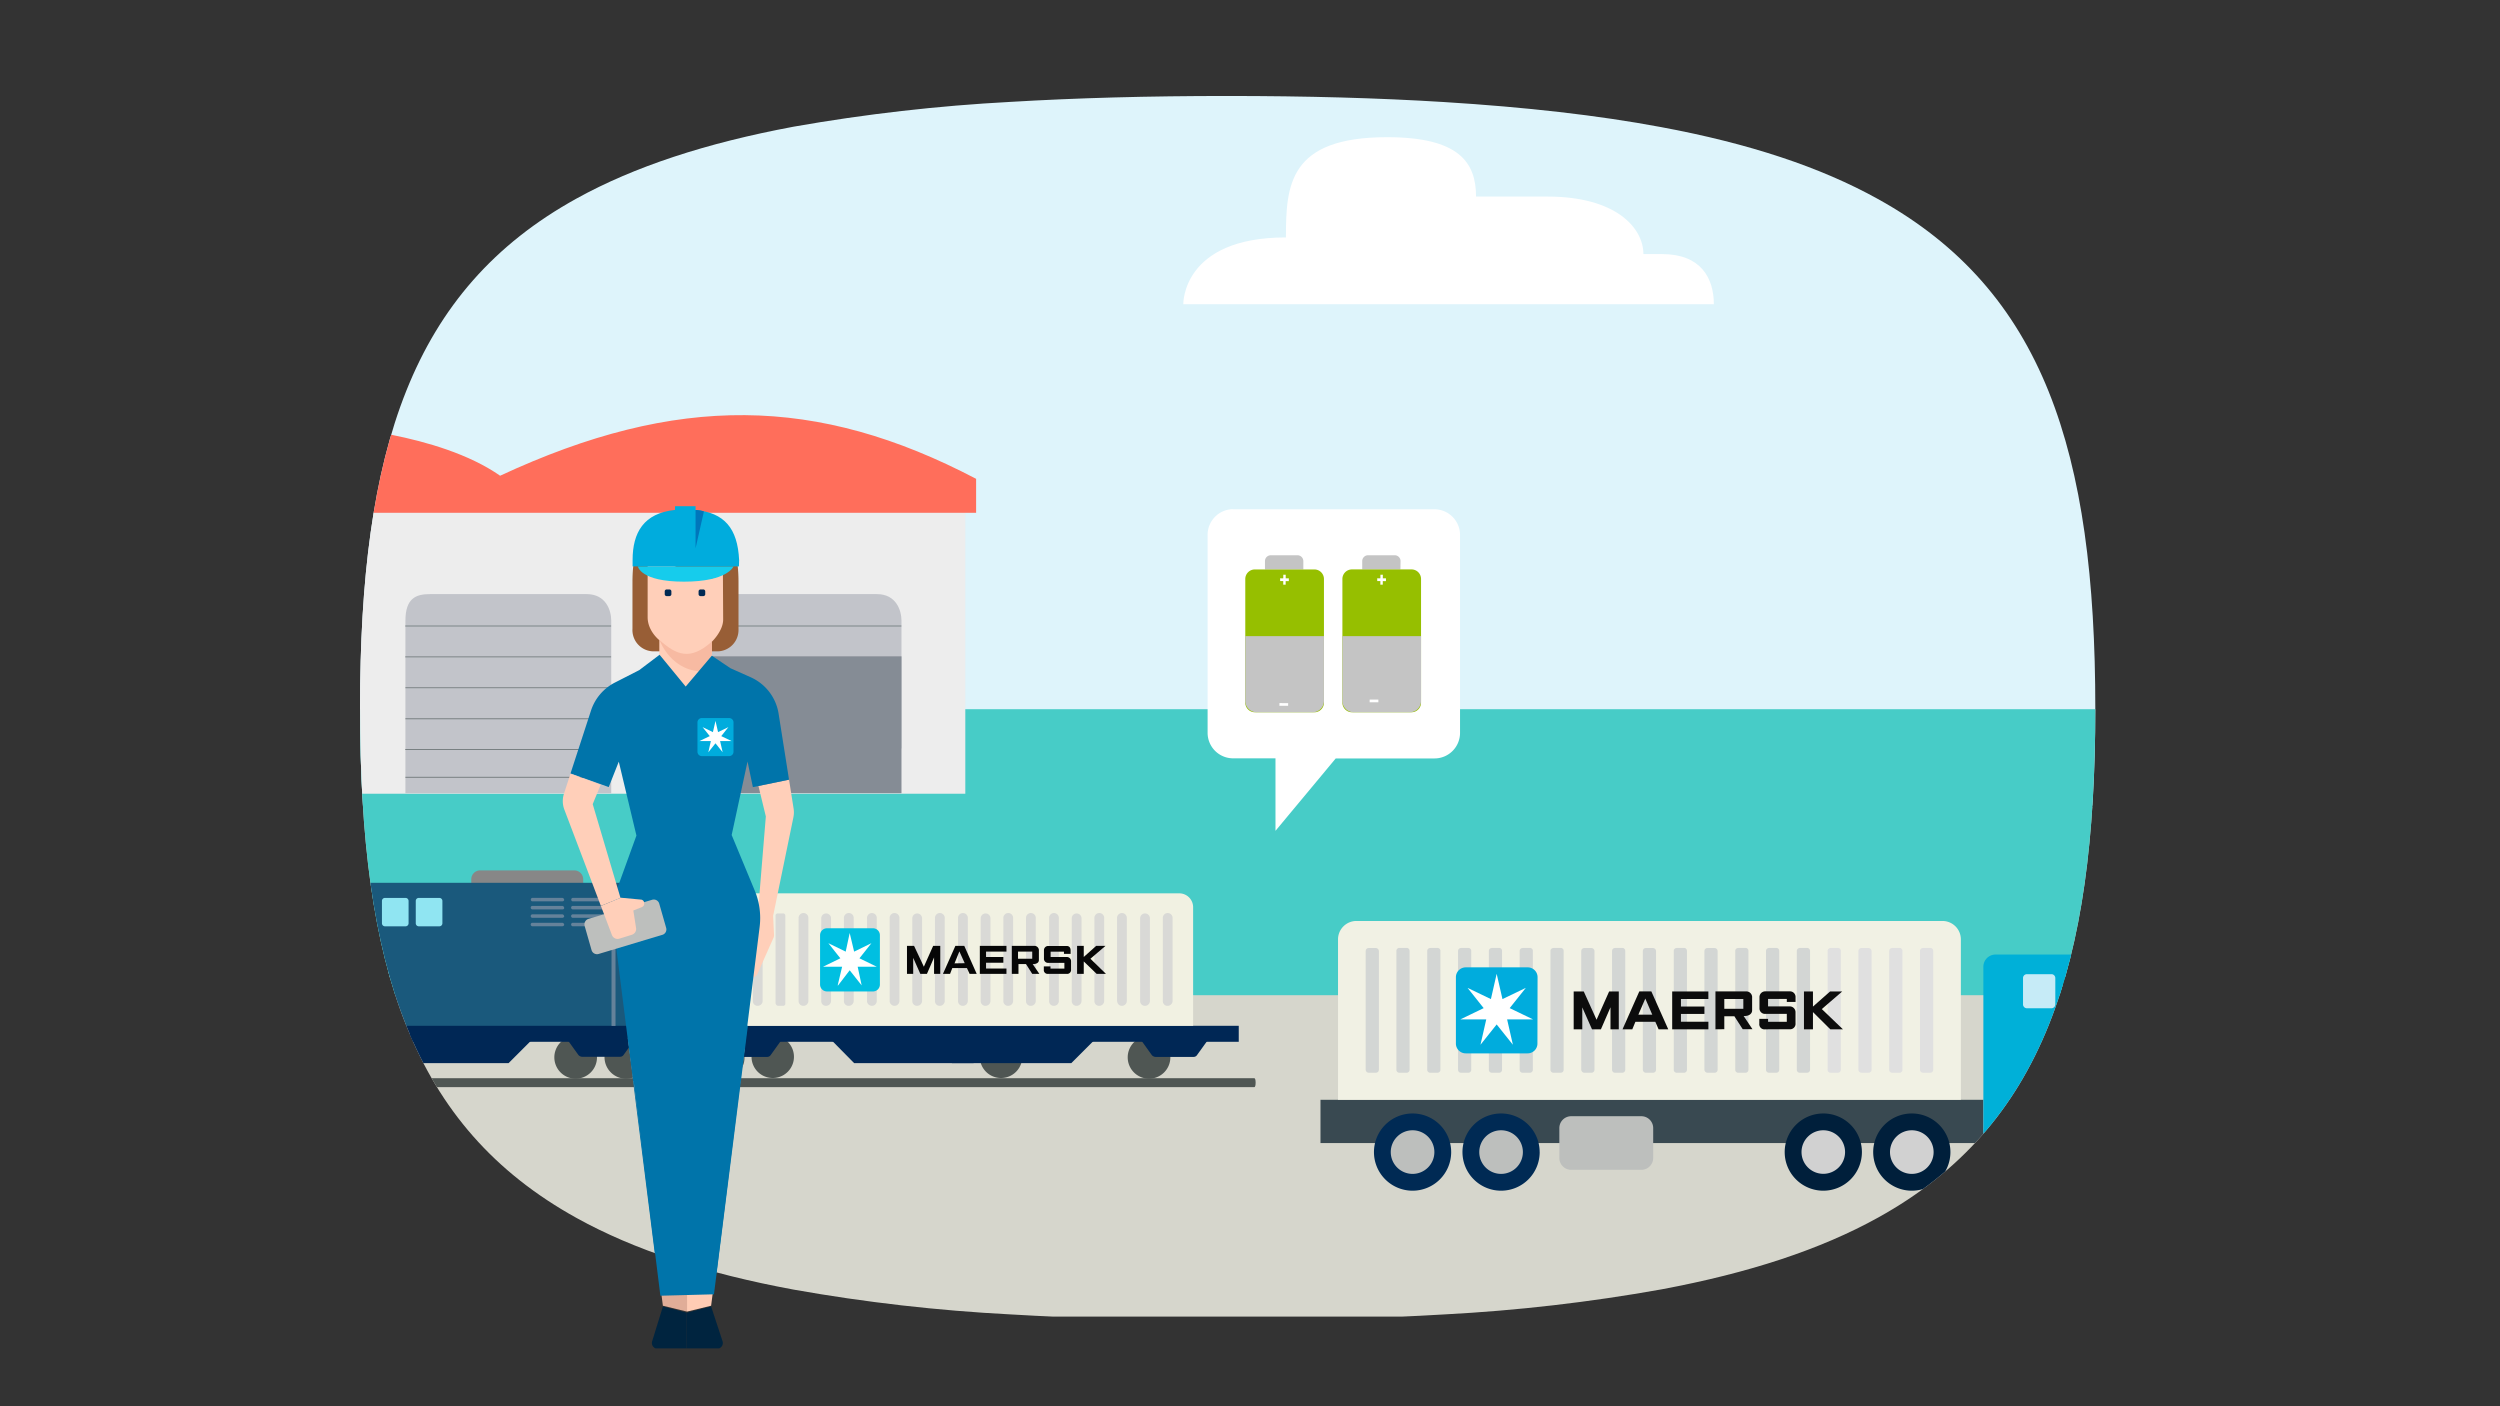
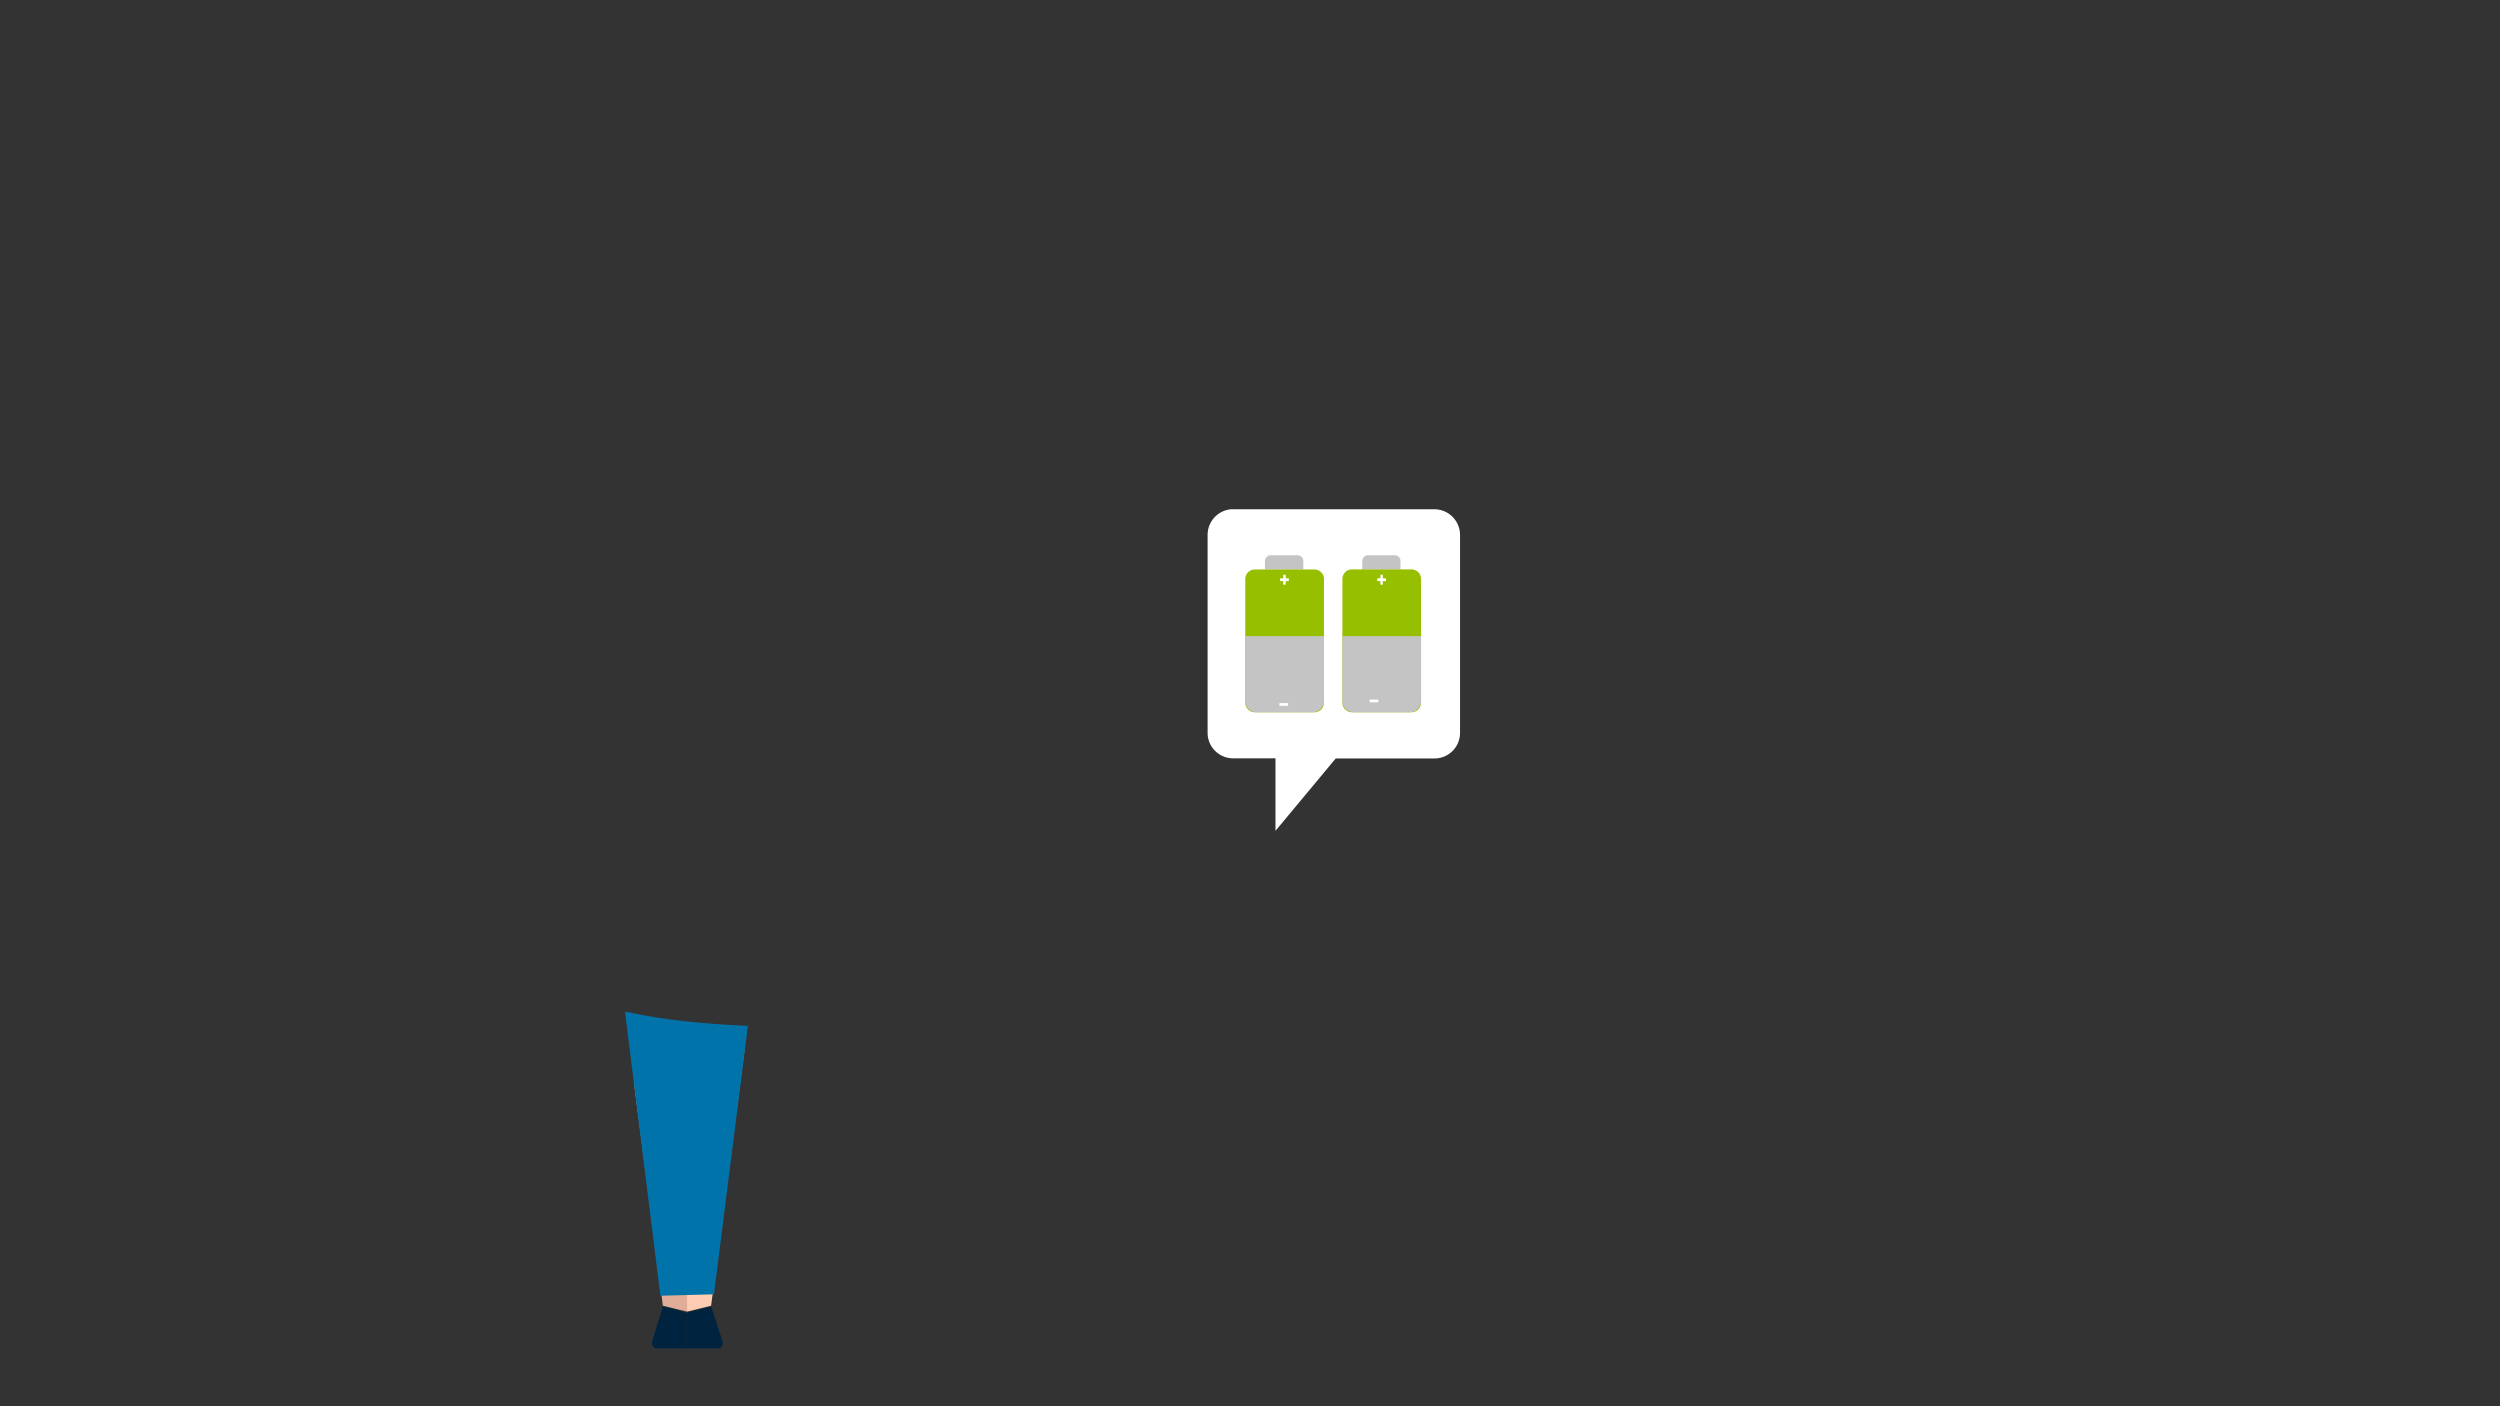
<svg xmlns="http://www.w3.org/2000/svg" id="Layer_1" data-name="Layer 1" viewBox="0 0 720 405">
  <rect x="0" y="0" width="720" height="405" fill="#333333" stroke="none" />
  <defs>
    <style>.cls-1,.cls-10{fill:none;}.cls-2{clip-path:url(#clip-path);}.cls-3{fill:#def4fb;}.cls-4{fill:#d6d6cc;}.cls-5{fill:#47ccc7;}.cls-6{fill:#ededed;}.cls-7{fill:#ff6e5b;}.cls-8{fill:#c2c4ca;}.cls-9{fill:#858c95;}.cls-10{stroke:#788082;stroke-miterlimit:10;stroke-width:0.28px;}.cls-11{fill:#4f5653;}.cls-12{fill:#878787;}.cls-13{fill:#002755;}.cls-14{fill:#f1f1e2;}.cls-15{fill:#d9d9d6;}.cls-16{fill:#060606;}.cls-17{fill:#00bfe1;}.cls-18{fill:#fff;}.cls-19{fill:#1a597c;}.cls-20{fill:#90e5f2;}.cls-21{fill:#65829a;}.cls-22{fill:#394951;}.cls-23{fill:#00b0d8;}.cls-24{fill:#f1f1e4;}.cls-25{fill:#d3d6d4;}.cls-26{fill:#e0e0e0;}.cls-27{fill:#0c0c0c;}.cls-28{fill:#00acdd;}.cls-29{fill:#c6ebf7;}.cls-30{fill:#002a54;}.cls-31{fill:#bdbfbd;}.cls-32{fill:#001f3b;}.cls-33{fill:#d1d1d1;}.cls-34{fill:#f7baa2;}.cls-35{fill:#ffcfb9;}.cls-36{fill:#985e36;}.cls-37{fill:#0074aa;}.cls-38{fill:#16ccec;}.cls-39{fill:#0076bb;}.cls-40{clip-path:url(#clip-path-2);}.cls-41{fill:#c4c4c4;}.cls-42{fill:#96bf00;}.cls-43{fill:#e0ad98;}.cls-44{fill:#ffccb4;}.cls-45{fill:#00243f;}</style>
    <clipPath id="clip-path">
-       <path class="cls-1" d="M353.41,27.64c-22.74,0-43.4.57-62.35,1.7a518.36,518.36,0,0,0-62.48,7.14c-25.33,4.74-45.86,11.5-62.47,20.66C118.47,83.42,103.69,129.53,103.69,204s14.78,120.47,62.42,146.81c16.55,9.16,37.14,15.92,62.47,20.6a506.3,506.3,0,0,0,62.48,7.14c18.95,1.13,39.74,1.7,62.48,1.7s43.46-.57,62.48-1.7a504.13,504.13,0,0,0,62.47-7.21c25.27-4.73,45.87-11.49,62.48-20.72,47.51-26.34,62.48-72.45,62.48-146.62s-15-120.34-62.61-146.69c-16.61-9.22-37.14-16-62.47-20.71-18.26-3.42-39-5.75-62.48-7.21C396.94,28.21,376.15,27.64,353.41,27.64Z" />
-     </clipPath>
+       </clipPath>
    <clipPath id="clip-path-2">
      <rect class="cls-1" x="103.69" y="27.64" width="499.75" height="352.56" />
    </clipPath>
  </defs>
  <g class="cls-2">
-     <rect class="cls-3" x="64.67" y="18.23" width="627.92" height="213.82" />
    <rect class="cls-4" x="87.79" y="279.96" width="506.18" height="99.23" />
    <rect class="cls-4" x="95.58" y="232.27" width="597.01" height="49.22" />
    <rect class="cls-5" x="85.68" y="204.24" width="528.56" height="82.37" />
    <polygon class="cls-6" points="93.05 228.6 278.01 228.6 278.01 147.68 94.82 147.68 93.05 228.6" />
    <path class="cls-7" d="M94.82,147.68h186.3V137.9c-45.79-24-86.1-24.6-137.09-.89-17.78-12.45-49.21-14.23-49.21-14.23Z" />
    <path class="cls-8" d="M200.35,215.56V178.81c0-6.52,3-7.71,7.11-7.71h45.06c5.63,0,7.11,4.74,7.11,7.71v36.75Z" />
    <rect class="cls-9" x="200.35" y="189.03" width="59.28" height="39.42" />
    <path class="cls-8" d="M116.76,228.46V178.81c0-6.52,3-7.71,7.11-7.71h45.06c5.63,0,7.11,4.74,7.11,7.71v49.65Z" />
    <path class="cls-10" d="M116.76,198.07H176m24.31-17.78h59.28m-142.87,8.89H176m-59.28-8.89H176" />
    <path class="cls-11" d="M361.24,310.53c.25,0,.38.51.38,1.28s-.13,1.28-.38,1.28H3c-.25,0-.38-.52-.38-1.28s.13-1.28.38-1.28Z" />
    <path class="cls-12" d="M135.73,270.75a2.56,2.56,0,0,0,2.56,2.56H165.4a2.57,2.57,0,0,0,2.56-2.56V253.22a2.56,2.56,0,0,0-2.56-2.55H138.29a2.55,2.55,0,0,0-2.56,2.55Z" />
    <path class="cls-11" d="M174.1,304.39a6.21,6.21,0,1,0,6.27-6.14h-.13a6.17,6.17,0,0,0-6.14,6.14" />
    <path class="cls-11" d="M159.65,304.52a6.14,6.14,0,1,1,6.14,6.14,6.14,6.14,0,0,1-6.14-6.14" />
    <path class="cls-13" d="M173.08,297.74h8.44a1.27,1.27,0,0,1,1,2l-2.94,4.1a1.19,1.19,0,0,1-1,.51h-11a1.57,1.57,0,0,1-1-.51l-2.95-4.1a1.28,1.28,0,0,1,.26-1.79,1.31,1.31,0,0,1,.77-.25Z" />
    <path class="cls-11" d="M282.19,304.39a6.11,6.11,0,1,0,0-.07Z" />
    <path class="cls-11" d="M324.78,304.52a6.14,6.14,0,1,1,6.14,6.14,6.14,6.14,0,0,1-6.14-6.14" />
-     <path class="cls-13" d="M338.21,297.74h8.44a1.27,1.27,0,0,1,1.28,1.27,1.31,1.31,0,0,1-.25.77l-2.95,4.1a1.16,1.16,0,0,1-1,.51h-11a1.59,1.59,0,0,1-1-.51l-2.94-4.1A1.28,1.28,0,0,1,329,298a1.31,1.31,0,0,1,.77-.25Z" />
    <path class="cls-11" d="M216.44,304.39a6.11,6.11,0,1,0,0-.07Z" />
    <path class="cls-11" d="M202,304.52a6.05,6.05,0,0,1,6-6.14h.16a6.24,6.24,0,0,1,6.26,6.14,6.06,6.06,0,0,1-6,6.14h-.16a6.17,6.17,0,0,1-6.26-6.08Z" />
    <rect class="cls-13" x="197.76" y="295.43" width="159" height="4.6" />
    <path class="cls-14" d="M210.94,295.43V261.28a4,4,0,0,1,4-4H339.62a4,4,0,0,1,4,4v34.15Z" />
    <path class="cls-15" d="M336.29,289.68h0a1.42,1.42,0,0,0,1.41-1.41V264.48a1.41,1.41,0,1,0-2.81,0v23.79a1.34,1.34,0,0,0,1.27,1.41Z" />
    <path class="cls-15" d="M329.77,289.68h0a1.43,1.43,0,0,0,1.41-1.41V264.48a1.41,1.41,0,1,0-2.82,0v23.79a1.36,1.36,0,0,0,1.28,1.41Z" />
    <path class="cls-15" d="M323.12,289.68h0a1.41,1.41,0,0,0,1.4-1.41V264.48a1.41,1.41,0,1,0-2.81,0v23.79c.13.9.64,1.41,1.41,1.41" />
    <path class="cls-15" d="M316.59,289.68h0a1.41,1.41,0,0,0,1.41-1.41V264.48a1.41,1.41,0,1,0-2.81,0v23.79a1.34,1.34,0,0,0,1.27,1.41Z" />
    <path class="cls-15" d="M310.07,289.68h0a1.42,1.42,0,0,0,1.41-1.41V264.48a1.41,1.41,0,1,0-2.82,0v23.79a1.36,1.36,0,0,0,1.28,1.41Z" />
    <path class="cls-15" d="M303.55,289.68h0a1.41,1.41,0,0,0,1.4-1.41V264.48a1.41,1.41,0,1,0-2.81,0v23.79a1.34,1.34,0,0,0,1.28,1.41Z" />
    <path class="cls-15" d="M296.9,289.68h0a1.41,1.41,0,0,0,1.4-1.41V264.48a1.41,1.41,0,1,0-2.81,0v23.79a1.34,1.34,0,0,0,1.27,1.41Z" />
    <path class="cls-15" d="M290.37,289.68h0a1.42,1.42,0,0,0,1.41-1.41V264.48a1.41,1.41,0,1,0-2.81,0v23.79a1.34,1.34,0,0,0,1.27,1.41Z" />
    <path class="cls-15" d="M283.85,289.68h0a1.43,1.43,0,0,0,1.41-1.41V264.48a1.41,1.41,0,1,0-2.82,0v23.79a1.36,1.36,0,0,0,1.28,1.41Z" />
    <path class="cls-15" d="M277.33,289.68h0a1.41,1.41,0,0,0,1.4-1.41V264.48a1.41,1.41,0,1,0-2.81,0v23.79a1.34,1.34,0,0,0,1.27,1.41Z" />
    <path class="cls-15" d="M270.67,289.68h0a1.41,1.41,0,0,0,1.41-1.41V264.48a1.41,1.41,0,1,0-2.81,0v23.79a1.34,1.34,0,0,0,1.27,1.41Z" />
-     <path class="cls-15" d="M264.15,289.68h0a1.43,1.43,0,0,0,1.41-1.41V264.48a1.41,1.41,0,1,0-2.82,0v23.79a1.36,1.36,0,0,0,1.28,1.41Z" />
    <path class="cls-15" d="M257.63,289.68h0a1.41,1.41,0,0,0,1.4-1.41V264.48a1.41,1.41,0,1,0-2.81,0v23.79a1.42,1.42,0,0,0,1.41,1.41" />
    <path class="cls-15" d="M251.1,289.68h0a1.41,1.41,0,0,0,1.41-1.41V264.48a1.41,1.41,0,1,0-2.81,0v23.79a1.41,1.41,0,0,0,1.4,1.41" />
    <path class="cls-15" d="M244.45,289.68h0a1.42,1.42,0,0,0,1.41-1.41V264.48a1.41,1.41,0,1,0-2.81,0v23.79a1.34,1.34,0,0,0,1.27,1.41Z" />
    <path class="cls-15" d="M237.93,289.68h0a1.43,1.43,0,0,0,1.41-1.41V264.48a1.41,1.41,0,1,0-2.82,0v23.79a1.34,1.34,0,0,0,1.28,1.41Z" />
    <path class="cls-15" d="M231.41,289.68h0a1.41,1.41,0,0,0,1.4-1.41V264.48a1.41,1.41,0,1,0-2.81,0v23.79a1.34,1.34,0,0,0,1.27,1.41Z" />
    <path class="cls-15" d="M224,289.68h1.53a.61.61,0,0,0,.64-.57v-25.4a.6.6,0,0,0-.57-.64H224a.61.61,0,0,0-.64.57V289c.12.38.38.64.64.64" />
    <path class="cls-15" d="M218.23,289.68h0a1.42,1.42,0,0,0,1.41-1.41V264.48a1.41,1.41,0,1,0-2.82,0v23.79a1.36,1.36,0,0,0,1.28,1.41Z" />
    <polygon class="cls-16" points="261.21 280.47 261.21 272.41 263.25 272.41 266.07 278.42 268.75 272.41 270.8 272.41 270.8 280.47 269.01 280.47 269.01 275.74 266.96 280.47 265.05 280.47 263 275.86 263 280.47 261.21 280.47" />
    <path class="cls-16" d="M273.62,280.47h-2.05l3.58-8.06h2.56l3.58,8.06h-2.05l-.76-1.66h-4.22Zm4.22-3.07L276.3,274l-1.4,3.45Z" />
    <polygon class="cls-16" points="282.19 280.47 282.19 272.41 289.86 272.41 289.86 274.07 283.98 274.07 283.98 275.61 288.97 275.61 288.97 277.27 283.98 277.27 283.98 278.93 289.86 278.93 289.86 280.47 282.19 280.47" />
    <path class="cls-16" d="M291.4,280.47v-8.06h6.39a1.29,1.29,0,0,1,1.41,1.14,1.22,1.22,0,0,1,0,.27v2.68c0,.64-.51,1.15-1.66,1.15h-.13l1.92,2.82h-2.05l-1.79-2.82h-2.17v2.82Zm1.79-4.35h4.09v-2.05h-4.09Z" />
    <path class="cls-16" d="M302.52,280.47h-.64a1.11,1.11,0,0,1-1.26-.94l0-.21v-1h1.92v.64h4v-1.66h-4.61a1.17,1.17,0,0,1-1.27-1.08v-2.5a1.22,1.22,0,0,1,1.14-1.28h5.39c.77,0,1.15.51,1.15,1.28v1h-1.92v-.64h-3.84v1.54h4.61a1.21,1.21,0,0,1,1.28,1.12v2.46a1.15,1.15,0,0,1-1,1.28h-4.89Z" />
    <polygon class="cls-16" points="310.2 280.47 310.2 272.41 312.12 272.41 312.12 275.61 315.7 272.41 318.38 272.41 314.04 276.12 318.51 280.47 315.83 280.47 312.12 276.89 312.12 280.47 310.2 280.47" />
    <path class="cls-17" d="M253.41,283.54a2,2,0,0,1-2,2H238.18a2,2,0,0,1-2-2V269.34a2,2,0,0,1,2-2h13.23a2,2,0,0,1,2,2v14.25Z" />
    <polygon class="cls-18" points="247.52 275.99 250.97 271.64 245.99 274.07 244.71 268.7 243.56 274.07 238.57 271.64 242.02 275.99 237.03 278.42 242.53 278.42 241.25 283.79 241.38 283.79 244.71 279.44 248.16 283.79 247.01 278.42 252.51 278.42 247.52 275.99" />
    <path class="cls-19" d="M194.82,254.12v41.44H10.63v-15a7.59,7.59,0,0,1,1.79-4.86l15.09-18.42A8.36,8.36,0,0,1,34,254.25H194.82Z" />
    <polygon class="cls-13" points="316.98 297.74 308.54 306.18 274.13 306.18 274.13 297.74 316.98 297.74" />
    <polygon class="cls-13" points="237.67 297.74 245.99 306.18 280.4 306.18 280.4 297.74 237.67 297.74" />
    <rect class="cls-13" x="10.5" y="295.43" width="184.19" height="4.6" />
    <polygon class="cls-13" points="86.86 297.74 118.33 297.74 154.91 297.74 146.47 306.18 118.33 306.18 86.86 306.18 58.72 306.18 50.41 297.74 86.86 297.74" />
    <path class="cls-13" d="M215.42,297.74h8.44a1.27,1.27,0,0,1,1.28,1.27,1.26,1.26,0,0,1-.26.77l-2.94,4.1a1.19,1.19,0,0,1-1,.51h-11a1.62,1.62,0,0,1-1-.51l-2.94-4.1a1.29,1.29,0,0,1,.25-1.79,1.36,1.36,0,0,1,.77-.25Z" />
    <path class="cls-20" d="M110,265.89a.87.87,0,0,0,.85.89h5.93a.87.87,0,0,0,.89-.85v-6.44a.87.87,0,0,0-.85-.89h-5.93a.86.86,0,0,0-.89.85v6.44Z" />
    <path class="cls-20" d="M119.74,265.89a.87.87,0,0,0,.85.89h5.93a.87.87,0,0,0,.89-.85v-6.44a.87.87,0,0,0-.85-.89h-5.93a.86.86,0,0,0-.89.85v6.44Z" />
    <path class="cls-21" d="M162.46,259.11h0a.56.56,0,0,0-.51-.52h-8.7a.52.52,0,0,0,0,1H162a.56.56,0,0,0,.51-.51" />
    <path class="cls-21" d="M162.46,261.41h0a.56.56,0,0,0-.51-.51h-8.7a.51.51,0,0,0,0,1H162a.46.46,0,0,0,.51-.42Z" />
    <path class="cls-21" d="M162.46,263.84h0a.56.56,0,0,0-.51-.51h-8.7a.51.51,0,0,0,0,1H162a.56.56,0,0,0,.51-.51" />
    <path class="cls-21" d="M162.46,266.27h0a.56.56,0,0,0-.51-.51h-8.7a.51.51,0,0,0,0,1H162a.56.56,0,0,0,.51-.51" />
    <path class="cls-21" d="M174.1,259.11h0a.56.56,0,0,0-.51-.52h-8.7a.52.52,0,0,0,0,1h8.7a.56.56,0,0,0,.51-.51" />
    <path class="cls-21" d="M174.1,261.41h0a.56.56,0,0,0-.51-.51h-8.7a.51.51,0,0,0,0,1h8.7a.46.46,0,0,0,.51-.42Z" />
    <path class="cls-21" d="M174.1,263.84h0a.56.56,0,0,0-.51-.51h-8.7a.51.51,0,0,0,0,1h8.7a.56.56,0,0,0,.51-.51" />
    <path class="cls-21" d="M174.1,266.27h0a.56.56,0,0,0-.51-.51h-8.7a.51.51,0,0,0,0,1h8.7a.56.56,0,0,0,.51-.51" />
    <rect class="cls-21" x="186.86" y="271.42" width="1.15" height="24.05" />
    <rect class="cls-21" x="176.12" y="271.42" width="1.15" height="24.05" />
    <path class="cls-10" d="M116.76,223.86H176m-59.28-8H176M116.76,207H176" />
    <rect class="cls-22" x="380.3" y="316.74" width="190.91" height="12.46" />
    <path class="cls-23" d="M625.19,299.18l-10.34-22.27a3.5,3.5,0,0,0-3.19-2H574.72a3.51,3.51,0,0,0-3.51,3.51v54.94h18.38c.31-12.56,4.45-15.77,14.16-15.77,9.53,0,13.71,3.15,14,15.77H622a3.51,3.51,0,0,0,3.52-3.51h0V300.66a3.44,3.44,0,0,0-.33-1.48" />
    <path class="cls-24" d="M564.73,316.74v-46.2a5.3,5.3,0,0,0-5.31-5.3H390.66a5.3,5.3,0,0,0-5.31,5.3v46.2Z" />
    <rect class="cls-25" x="393.31" y="273.03" width="3.81" height="35.92" rx="0.84" />
    <path class="cls-25" d="M403,273h2.12a.83.83,0,0,1,.84.84V308.1a.84.84,0,0,1-.84.85H403a.85.85,0,0,1-.84-.85V273.87A.84.84,0,0,1,403,273" />
    <path class="cls-25" d="M411.89,273H414a.83.83,0,0,1,.84.84V308.1a.84.84,0,0,1-.84.85h-2.12a.85.85,0,0,1-.84-.85V273.87a.84.84,0,0,1,.84-.84" />
    <path class="cls-25" d="M420.76,273h2.12a.84.84,0,0,1,.84.84V308.1a.85.85,0,0,1-.84.85h-2.12a.84.84,0,0,1-.84-.84V273.87a.84.84,0,0,1,.84-.84" />
    <path class="cls-25" d="M429.63,273h2.12a.83.83,0,0,1,.84.84V308.1a.84.84,0,0,1-.84.85h-2.12a.85.85,0,0,1-.84-.85V273.87a.84.84,0,0,1,.84-.84" />
    <path class="cls-25" d="M438.5,273h2.12a.83.83,0,0,1,.84.84V308.1a.85.85,0,0,1-.84.85H438.5a.84.84,0,0,1-.84-.85V273.87a.84.84,0,0,1,.84-.84" />
    <path class="cls-25" d="M447.37,273h2.12a.83.83,0,0,1,.84.84V308.1a.84.84,0,0,1-.84.85h-2.12a.85.85,0,0,1-.84-.84V273.87a.84.84,0,0,1,.84-.84" />
    <rect class="cls-25" x="455.4" y="273.03" width="3.81" height="35.92" rx="0.84" />
    <path class="cls-25" d="M465.11,273h2.12a.84.84,0,0,1,.84.84V308.1a.85.85,0,0,1-.84.85h-2.12a.84.84,0,0,1-.84-.85V273.87a.83.83,0,0,1,.84-.84" />
    <rect class="cls-25" x="473.13" y="273.03" width="3.81" height="35.92" rx="0.84" />
    <path class="cls-25" d="M482.85,273H485a.83.83,0,0,1,.84.84V308.1a.85.85,0,0,1-.84.85h-2.12a.84.84,0,0,1-.84-.85V273.87a.83.83,0,0,1,.84-.84" />
    <rect class="cls-25" x="490.87" y="273.03" width="3.81" height="35.92" rx="0.84" />
    <path class="cls-25" d="M500.59,273h2.12a.83.83,0,0,1,.84.84V308.1a.85.85,0,0,1-.84.85h-2.12a.84.84,0,0,1-.84-.85V273.87a.83.83,0,0,1,.84-.84" />
    <path class="cls-25" d="M509.46,273h2.12a.84.84,0,0,1,.84.84V308.1a.85.85,0,0,1-.84.85h-2.12a.85.85,0,0,1-.85-.85V273.87a.84.84,0,0,1,.85-.84" />
    <path class="cls-25" d="M518.33,273h2.12a.84.84,0,0,1,.84.84V308.1a.85.85,0,0,1-.85.85h-2.11a.85.85,0,0,1-.85-.85V273.87a.84.84,0,0,1,.85-.84" />
    <path class="cls-26" d="M527.2,273h2.12a.84.84,0,0,1,.84.84V308.1a.85.85,0,0,1-.85.85h-2.12a.85.85,0,0,1-.84-.85V273.87a.84.84,0,0,1,.85-.84" />
    <rect class="cls-26" x="535.22" y="273.03" width="3.8" height="35.92" rx="0.84" />
    <path class="cls-26" d="M544.94,273h2.12a.84.84,0,0,1,.84.84V308.1a.85.85,0,0,1-.85.85h-2.12a.85.85,0,0,1-.84-.85V273.87a.84.84,0,0,1,.85-.84" />
    <path class="cls-26" d="M553.8,273h2.12a.84.84,0,0,1,.85.84V308.1a.85.85,0,0,1-.85.85H553.8a.85.85,0,0,1-.84-.85V273.87a.84.84,0,0,1,.84-.84" />
    <polygon class="cls-27" points="453.22 296.45 453.22 285.54 456.12 285.54 459.81 293.69 463.43 285.54 466.21 285.54 466.21 296.45 463.82 296.45 463.82 290.1 461.06 296.45 458.5 296.45 455.7 290.13 455.7 296.45 453.22 296.45" />
    <path class="cls-27" d="M475.85,292.22l-2-4.63-2,4.63Zm-5.75,4.23h-2.82l4.84-10.92h3.47l4.87,10.92h-2.78l-.95-2.18H471Z" />
    <polygon class="cls-27" points="481.59 296.45 481.59 285.54 492.01 285.54 492.01 287.71 484.11 287.71 484.11 289.88 490.88 289.88 490.88 292.01 484.11 292.01 484.11 294.26 492.02 294.26 492.02 296.45 481.59 296.45" />
    <path class="cls-27" d="M496.6,290.54h5.48v-2.82H496.6Zm-2.55,5.9V285.53h8.72a1.68,1.68,0,0,1,1.84,1.5,1.82,1.82,0,0,1,0,.33V291c0,.84-.74,1.61-2.19,1.61h-.25l2.54,3.8H501.9l-2.4-3.73h-2.9v3.73Z" />
    <path class="cls-27" d="M509.2,296.45h-.86a1.49,1.49,0,0,1-1.66-1.29,1.09,1.09,0,0,1,0-.31v-1.42h2.53v.84h5.39V292h-6.18a1.58,1.58,0,0,1-1.69-1.46v-3.36a1.65,1.65,0,0,1,1.64-1.67h7.13a1.6,1.6,0,0,1,1.62,1.58v1.46h-2.52v-.86H509.2v2.15h6.17a1.67,1.67,0,0,1,1.74,1.59v3.28a1.56,1.56,0,0,1-1.36,1.71H509.2Z" />
    <polygon class="cls-27" points="519.54 296.45 519.54 285.54 522.13 285.54 522.13 289.9 527.06 285.54 530.56 285.54 524.68 290.61 530.77 296.45 527.14 296.45 522.13 291.48 522.13 296.45 519.54 296.45" />
    <path class="cls-28" d="M442.78,300.55a2.82,2.82,0,0,1-2.82,2.82H422.13a2.83,2.83,0,0,1-2.83-2.82V281.43a2.84,2.84,0,0,1,2.83-2.83H440a2.83,2.83,0,0,1,2.82,2.83Z" />
    <polygon class="cls-18" points="434.79 290.34 439.42 284.53 439.4 284.52 432.71 287.74 431.05 280.5 431.03 280.5 429.38 287.74 422.68 284.52 422.67 284.53 427.3 290.34 420.61 293.57 420.61 293.59 428.04 293.59 426.39 300.84 426.41 300.85 431.04 295.04 435.68 300.85 435.7 300.83 434.05 293.59 441.48 293.59 441.48 293.57 434.79 290.34" />
    <path class="cls-29" d="M591.93,289.26a1.12,1.12,0,0,1-1.11,1.12h-7.07a1.12,1.12,0,0,1-1.12-1.12h0v-7.58a1.12,1.12,0,0,1,1.12-1.12h7.07a1.12,1.12,0,0,1,1.11,1.12Z" />
    <path class="cls-30" d="M417.94,331.79a11.12,11.12,0,1,1-11.12-11.11h0a11.12,11.12,0,0,1,11.12,11.11" />
    <path class="cls-31" d="M413.1,331.79a6.28,6.28,0,1,1-6.28-6.27A6.28,6.28,0,0,1,413.1,331.79Z" />
    <path class="cls-30" d="M443.43,331.79a11.12,11.12,0,1,1-11.12-11.11h0a11.11,11.11,0,0,1,11.11,11.11" />
    <path class="cls-31" d="M438.59,331.79a6.28,6.28,0,1,1-6.28-6.27h0A6.27,6.27,0,0,1,438.59,331.79Z" />
    <path class="cls-32" d="M536.23,331.79a11.12,11.12,0,1,1-11.12-11.11,11.11,11.11,0,0,1,11.12,11.11" />
    <path class="cls-33" d="M531.38,331.79a6.27,6.27,0,1,1-6.27-6.27,6.27,6.27,0,0,1,6.27,6.27" />
    <path class="cls-32" d="M561.72,331.79a11.12,11.12,0,1,1-11.12-11.11,11.11,11.11,0,0,1,11.12,11.11" />
    <path class="cls-33" d="M556.88,331.79a6.28,6.28,0,1,1-6.28-6.27h0a6.28,6.28,0,0,1,6.28,6.27Z" />
    <path class="cls-32" d="M614.8,331.79a11.12,11.12,0,1,1-11.12-11.11h0a11.12,11.12,0,0,1,11.11,11.11" />
    <path class="cls-33" d="M610,331.79a6.27,6.27,0,1,1-6.27-6.27,6.27,6.27,0,0,1,6.27,6.27Z" />
    <path class="cls-31" d="M452.51,321.47H472.7a3.42,3.42,0,0,1,3.42,3.42v8.6a3.42,3.42,0,0,1-3.42,3.42H452.51a3.42,3.42,0,0,1-3.42-3.41v-8.61a3.42,3.42,0,0,1,3.42-3.42" />
    <path class="cls-29" d="M618.33,304.86H598.07a1.33,1.33,0,0,1-1.32-1.33V281.88a1.32,1.32,0,0,1,1.32-1.32h12a1.33,1.33,0,0,1,1.21.76l8.23,17.47a1.25,1.25,0,0,1,.13.57v4.17a1.34,1.34,0,0,1-1.33,1.33" />
    <path class="cls-18" d="M340.79,87.61h152.8c0-7.48-3.72-14.43-14.86-14.43H473.3c0-7.48-7.8-16.57-27.64-16.57H425.1c0-9.9-5-17.1-25.6-17.1-28.34,0-29.15,13.84-29.15,28.87-30,0-29.56,19.23-29.56,19.23" />
    <polygon class="cls-34" points="197.74 376.37 197.74 303.93 213.38 308.57 204.84 374.64 197.74 376.37" />
    <polygon class="cls-35" points="197.74 376.37 197.74 303.93 180.82 298.91 190.65 374.64 197.74 376.37" />
    <path class="cls-30" d="M204.84,374.64,208,384.83A1.74,1.74,0,0,1,206.9,387a1.82,1.82,0,0,1-.52.08h-8.64V376.37Z" />
    <path class="cls-30" d="M190.65,374.64l-3.2,10.19a1.75,1.75,0,0,0,1.14,2.18,1.82,1.82,0,0,0,.52.08h8.63V376.37Z" />
    <path class="cls-35" d="M228.5,235.39l-5.84,28.37.26,5.5a1.66,1.66,0,0,1-.14.79l-4.63,10.41a1.71,1.71,0,0,1-1.89,1l-1.46-.26-.09-11.56,3.51-6,2.34-28.5-2.13-8.8,8.81-1.82,1.32,8.36a6.88,6.88,0,0,1-.06,2.48" />
    <path class="cls-36" d="M206.69,187.59a6.14,6.14,0,0,0,6-6.22,2.44,2.44,0,0,0,0-.27V167.73c0-12.7-4.09-16.57-15.27-16.57s-15.27,3.87-15.27,16.57V181.1a6.13,6.13,0,0,0,5.77,6.48h18.74Z" />
    <path class="cls-35" d="M186.52,161.56l0,16.2c0,4,3.36,6.6,3.36,6.6v4.21l7.5,22.74L205,188.84v-4s3.27-3.11,3.27-6.4c0-.84-.07-13.23-.07-13.23h0a9.52,9.52,0,0,1-11.31-.54c-1.94-1.54-4.68-3.09-10.35-3.09" />
    <path class="cls-30" d="M192.75,171.68H192a.56.56,0,0,1-.56-.56v-.8a.56.56,0,0,1,.56-.56h.8a.56.56,0,0,1,.56.56v.8a.56.56,0,0,1-.56.56" />
    <path class="cls-30" d="M202.55,171.68h-.8a.56.56,0,0,1-.56-.56v-.8a.56.56,0,0,1,.56-.56h.8a.56.56,0,0,1,.56.56v.8a.56.56,0,0,1-.56.56" />
    <path class="cls-34" d="M205,184.82v4l-1.52,4.53c-10.14.64-13.52-9-13.52-9,4.85,4.31,8.83,6,15,.46" />
    <polygon class="cls-18" points="204.97 188.84 206.1 204.63 197.43 211.31 189.4 204.63 189.93 188.57 197.43 211.31 204.97 188.84" />
    <path class="cls-37" d="M216.83,226.7l10.41-2.15-3-19a13.85,13.85,0,0,0-8.06-10.51l-5.8-2.59L205,188.84l-7.52,8.89-7.52-9.16L184.09,193l-7,3.58a13.93,13.93,0,0,0-6.86,8l-5.92,18.17,11,3.93,2.9-7.32,5.08,21.28-5.63,15.53a20.8,20.8,0,0,0-1.07,9.77l13.32,105.59,15.77.42,13.08-104.88a20.71,20.71,0,0,0-1.42-10.64l-6.62-15.94,4.57-21.17Z" />
    <path class="cls-31" d="M190.75,269.23l-18.38,5.52a1.63,1.63,0,0,1-2-1.11l-2-7a1.65,1.65,0,0,1,1.11-2l18.38-5.52a1.64,1.64,0,0,1,2,1.12l2,7a1.63,1.63,0,0,1-1.11,2h0" />
    <path class="cls-35" d="M182.4,262.22l2.49-1a1,1,0,0,0,.63-1.07V260a1,1,0,0,0-.94-.92l-5.81-.54-5.71,2.37,3.19,8.42a1.75,1.75,0,0,0,2.14,1l3.6-1.12a1.74,1.74,0,0,0,1.2-1.92Z" />
    <path class="cls-35" d="M173.05,260.9l-10.51-27.71a6.94,6.94,0,0,1-.12-4.61l1.88-5.75L173,226l-2.3,5.59,8,27Z" />
    <path class="cls-28" d="M202.12,206.8H210a1.25,1.25,0,0,1,1.25,1.25v8.46a1.25,1.25,0,0,1-1.25,1.25h-7.88a1.25,1.25,0,0,1-1.25-1.25v-8.46a1.25,1.25,0,0,1,1.25-1.25" />
    <polygon class="cls-18" points="207.72 212 209.76 209.43 209.76 209.42 206.8 210.85 206.07 207.64 206.06 207.64 205.32 210.85 202.36 209.42 202.36 209.43 204.41 212 201.44 213.42 201.45 213.43 204.73 213.43 204 216.64 204.01 216.64 206.06 214.07 208.11 216.64 208.12 216.64 207.39 213.43 210.67 213.43 210.68 213.42 207.72 212" />
    <path class="cls-38" d="M211.27,163.12H183.7s.72,4.4,13.28,4.4,14.29-4.4,14.29-4.4" />
    <path class="cls-28" d="M200.32,146.87v-1.09H194.4v1.08c-9.05.93-12.21,6.57-12.21,14.4l0,1.86h30.62l.06-1.78c-.43-9.31-4.33-13.64-12.52-14.47" />
    <path class="cls-39" d="M200.32,146.87v11.06l2.41-10.65a8.58,8.58,0,0,0-2.41-.41" />
  </g>
  <g class="cls-40">
    <path class="cls-18" d="M355.14,146.67h58a7.4,7.4,0,0,1,7.35,7.4v57a7.35,7.35,0,0,1-7.35,7.36H384.69l-17.35,20.85V218.4h-12.2a7.35,7.35,0,0,1-7.35-7.36v-57a7.4,7.4,0,0,1,7.35-7.4" />
    <path class="cls-41" d="M375.36,164H364.31V161.6a1.69,1.69,0,0,1,1.69-1.69h7.66a1.7,1.7,0,0,1,1.7,1.69Z" />
    <path class="cls-42" d="M378.54,205.13H361.4a2.76,2.76,0,0,1-2.76-2.75V166.74A2.76,2.76,0,0,1,361.4,164h17.14a2.76,2.76,0,0,1,2.76,2.75v35.64a2.76,2.76,0,0,1-2.76,2.75" />
    <path class="cls-41" d="M378,205.13H361.9a3.26,3.26,0,0,1-3.26-3.25V183.21H381.3v18.67a3.26,3.26,0,0,1-3.26,3.25" />
  </g>
  <polygon class="cls-18" points="368.68 167.35 371.18 167.36 371.19 166.56 368.68 166.55 368.68 167.35" />
  <polygon class="cls-18" points="369.57 168.39 370.27 168.39 370.29 165.52 369.59 165.52 369.57 168.39" />
  <polygon class="cls-18" points="368.47 203.27 370.98 203.28 370.99 202.5 368.48 202.49 368.47 203.27" />
  <g class="cls-40">
    <path class="cls-41" d="M403.32,164h-11V161.6a1.69,1.69,0,0,1,1.69-1.69h7.66a1.69,1.69,0,0,1,1.69,1.69Z" />
    <path class="cls-42" d="M406.51,205.13H389.37a2.76,2.76,0,0,1-2.76-2.75V166.74a2.76,2.76,0,0,1,2.76-2.75h17.14a2.75,2.75,0,0,1,2.75,2.75v35.64a2.75,2.75,0,0,1-2.75,2.75" />
    <path class="cls-41" d="M406,205.13H389.87a3.26,3.26,0,0,1-3.26-3.25V183.21h22.65v18.67a3.25,3.25,0,0,1-3.25,3.25" />
  </g>
  <polygon class="cls-18" points="396.64 167.35 399.15 167.36 399.16 166.56 396.65 166.55 396.64 167.35" />
  <polygon class="cls-18" points="397.54 168.39 398.24 168.39 398.26 165.52 397.56 165.52 397.54 168.39" />
  <rect class="cls-18" x="397.31" y="201.63" width="0.78" height="2.51" transform="matrix(0, -1, 1, 0, 192.83, 599.57)" />
  <polygon class="cls-43" points="197.86 377.74 197.86 306.83 182.53 311.36 190.91 376.05 197.86 377.74" />
  <polygon class="cls-44" points="197.86 377.74 197.86 306.83 214.47 301.9 204.8 376.05 197.86 377.74" />
  <path class="cls-45" d="M190.92,376.25l-3.09,10a1.65,1.65,0,0,0,1,2.09l.06,0h8.9V378.05Z" />
  <path class="cls-45" d="M204.8,376.25l3.29,10a1.65,1.65,0,0,1-1,2.09l-.06,0h-9.2V378.05Z" />
  <path class="cls-37" d="M180,291.32l10.19,81.85,15.43-.41,9.77-77.32C203.22,294.94,191,293.79,180,291.32Z" />
</svg>